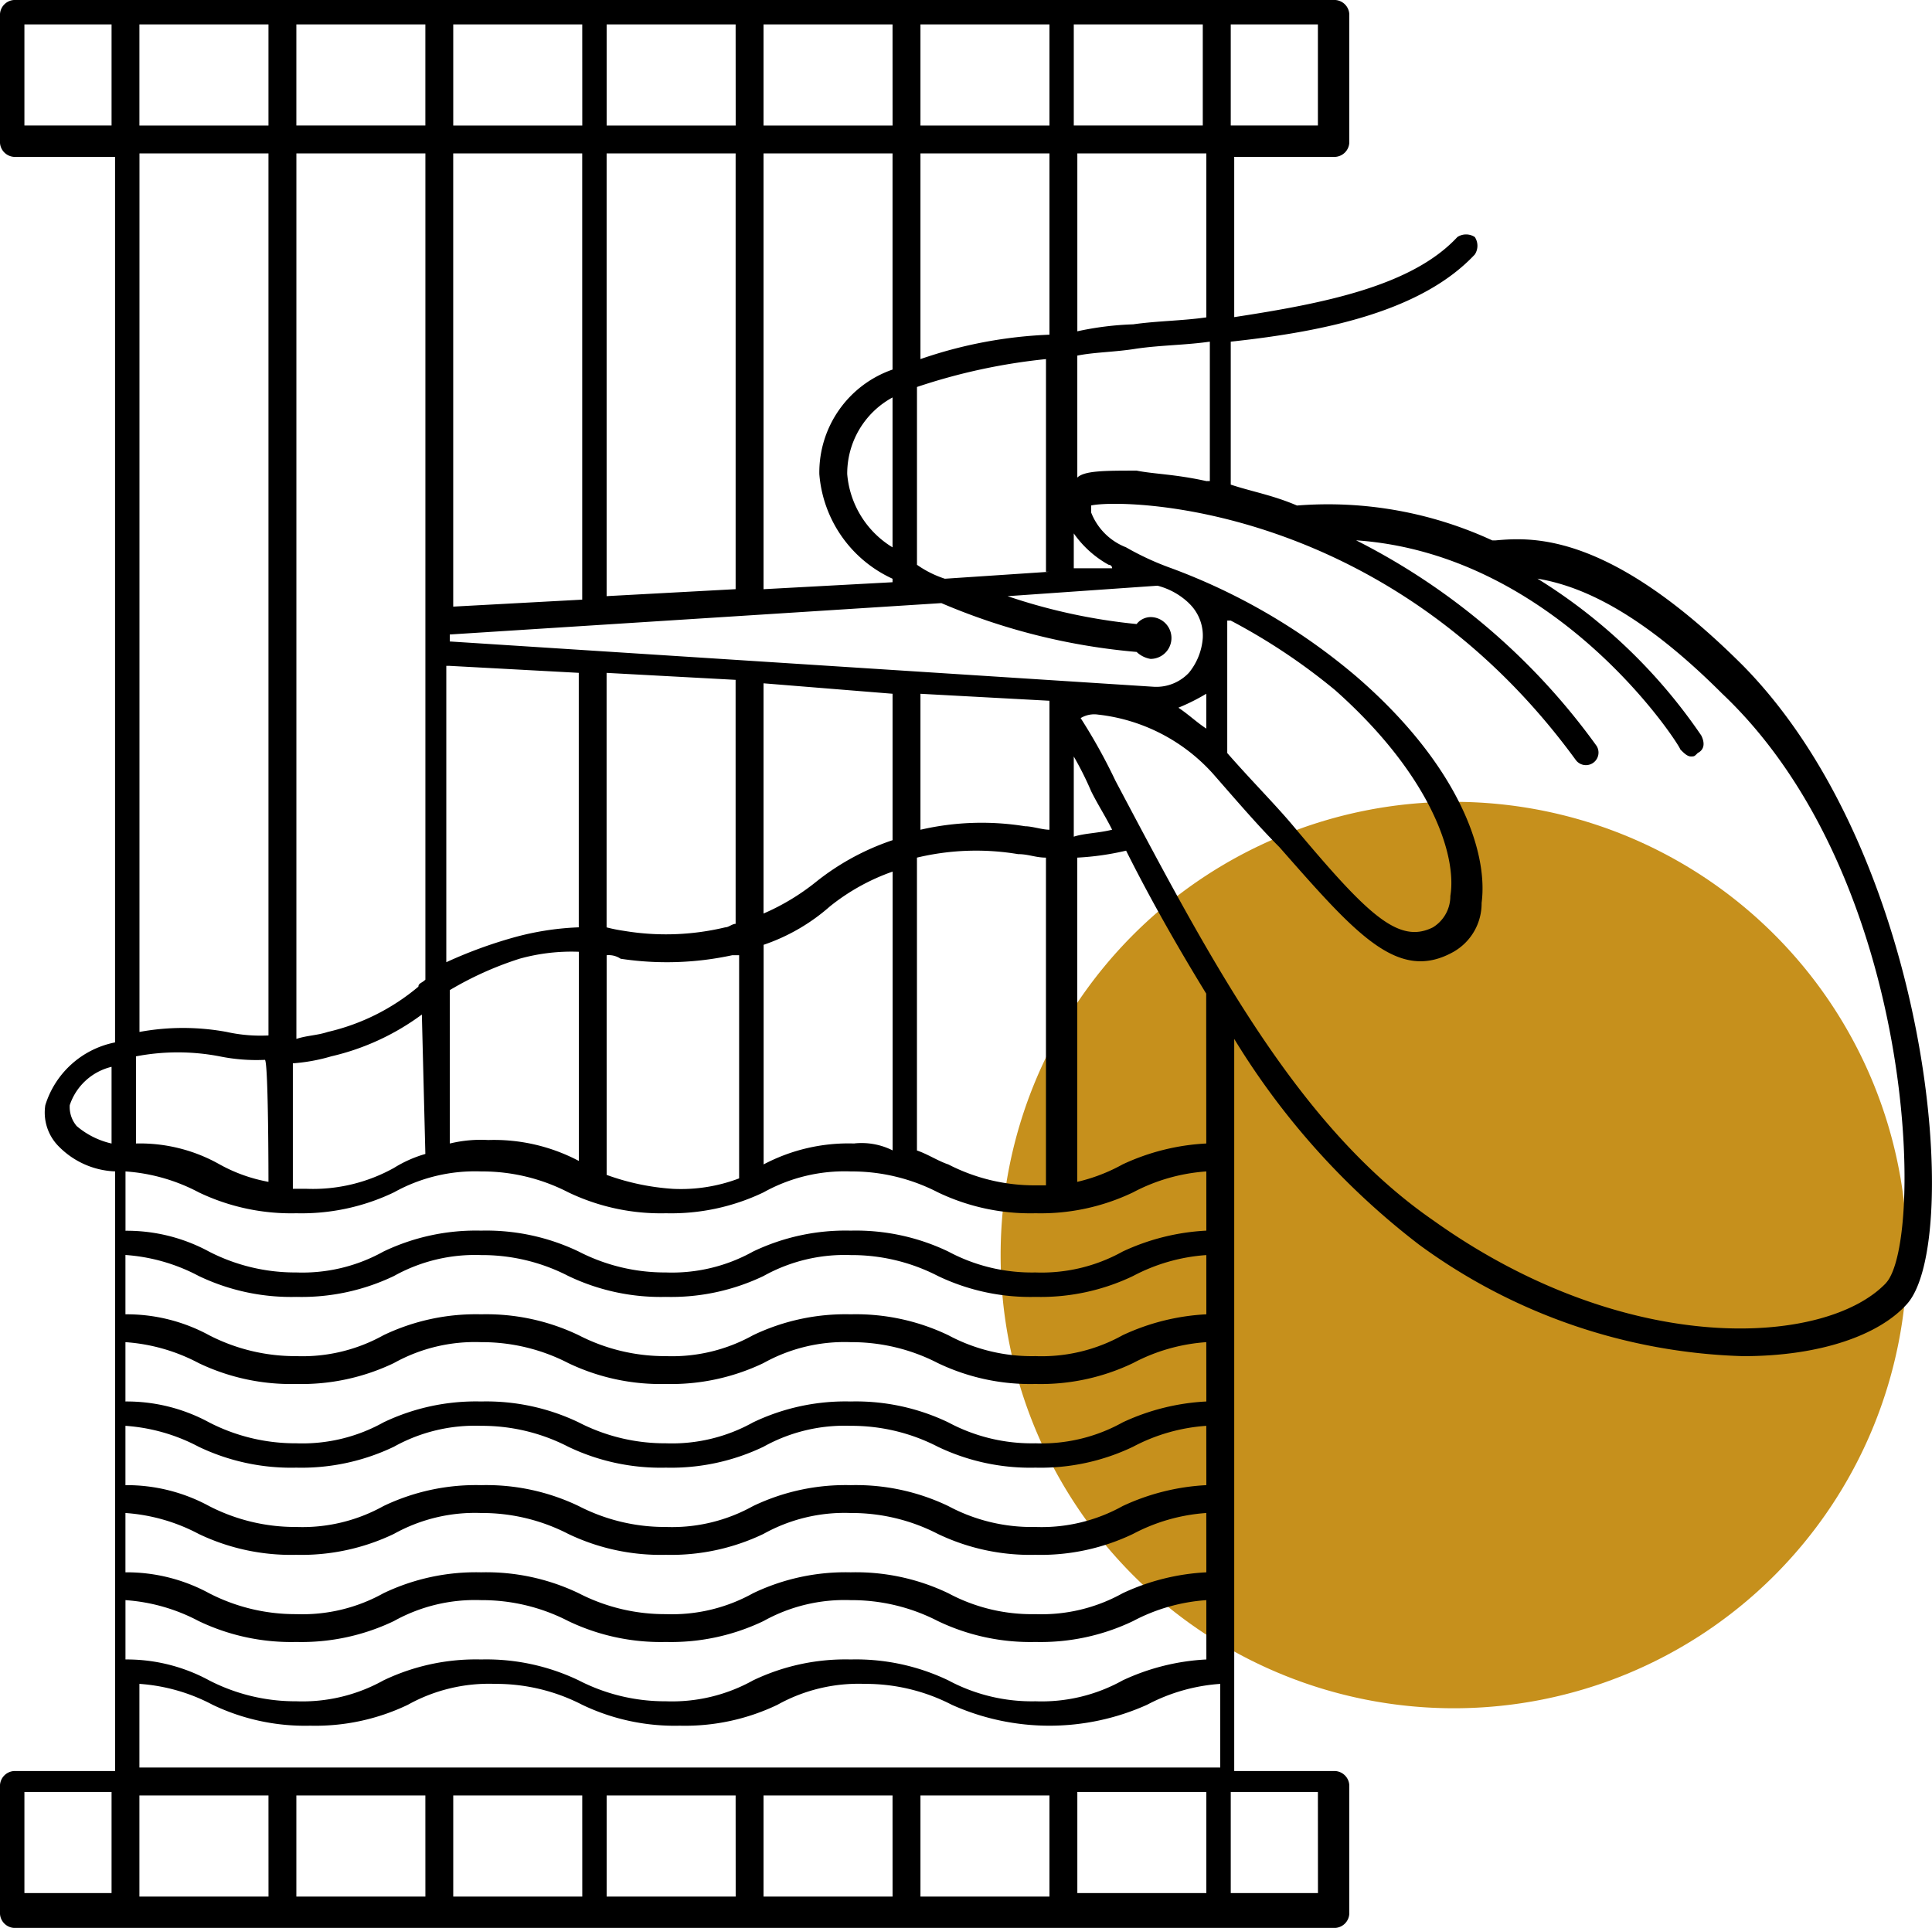
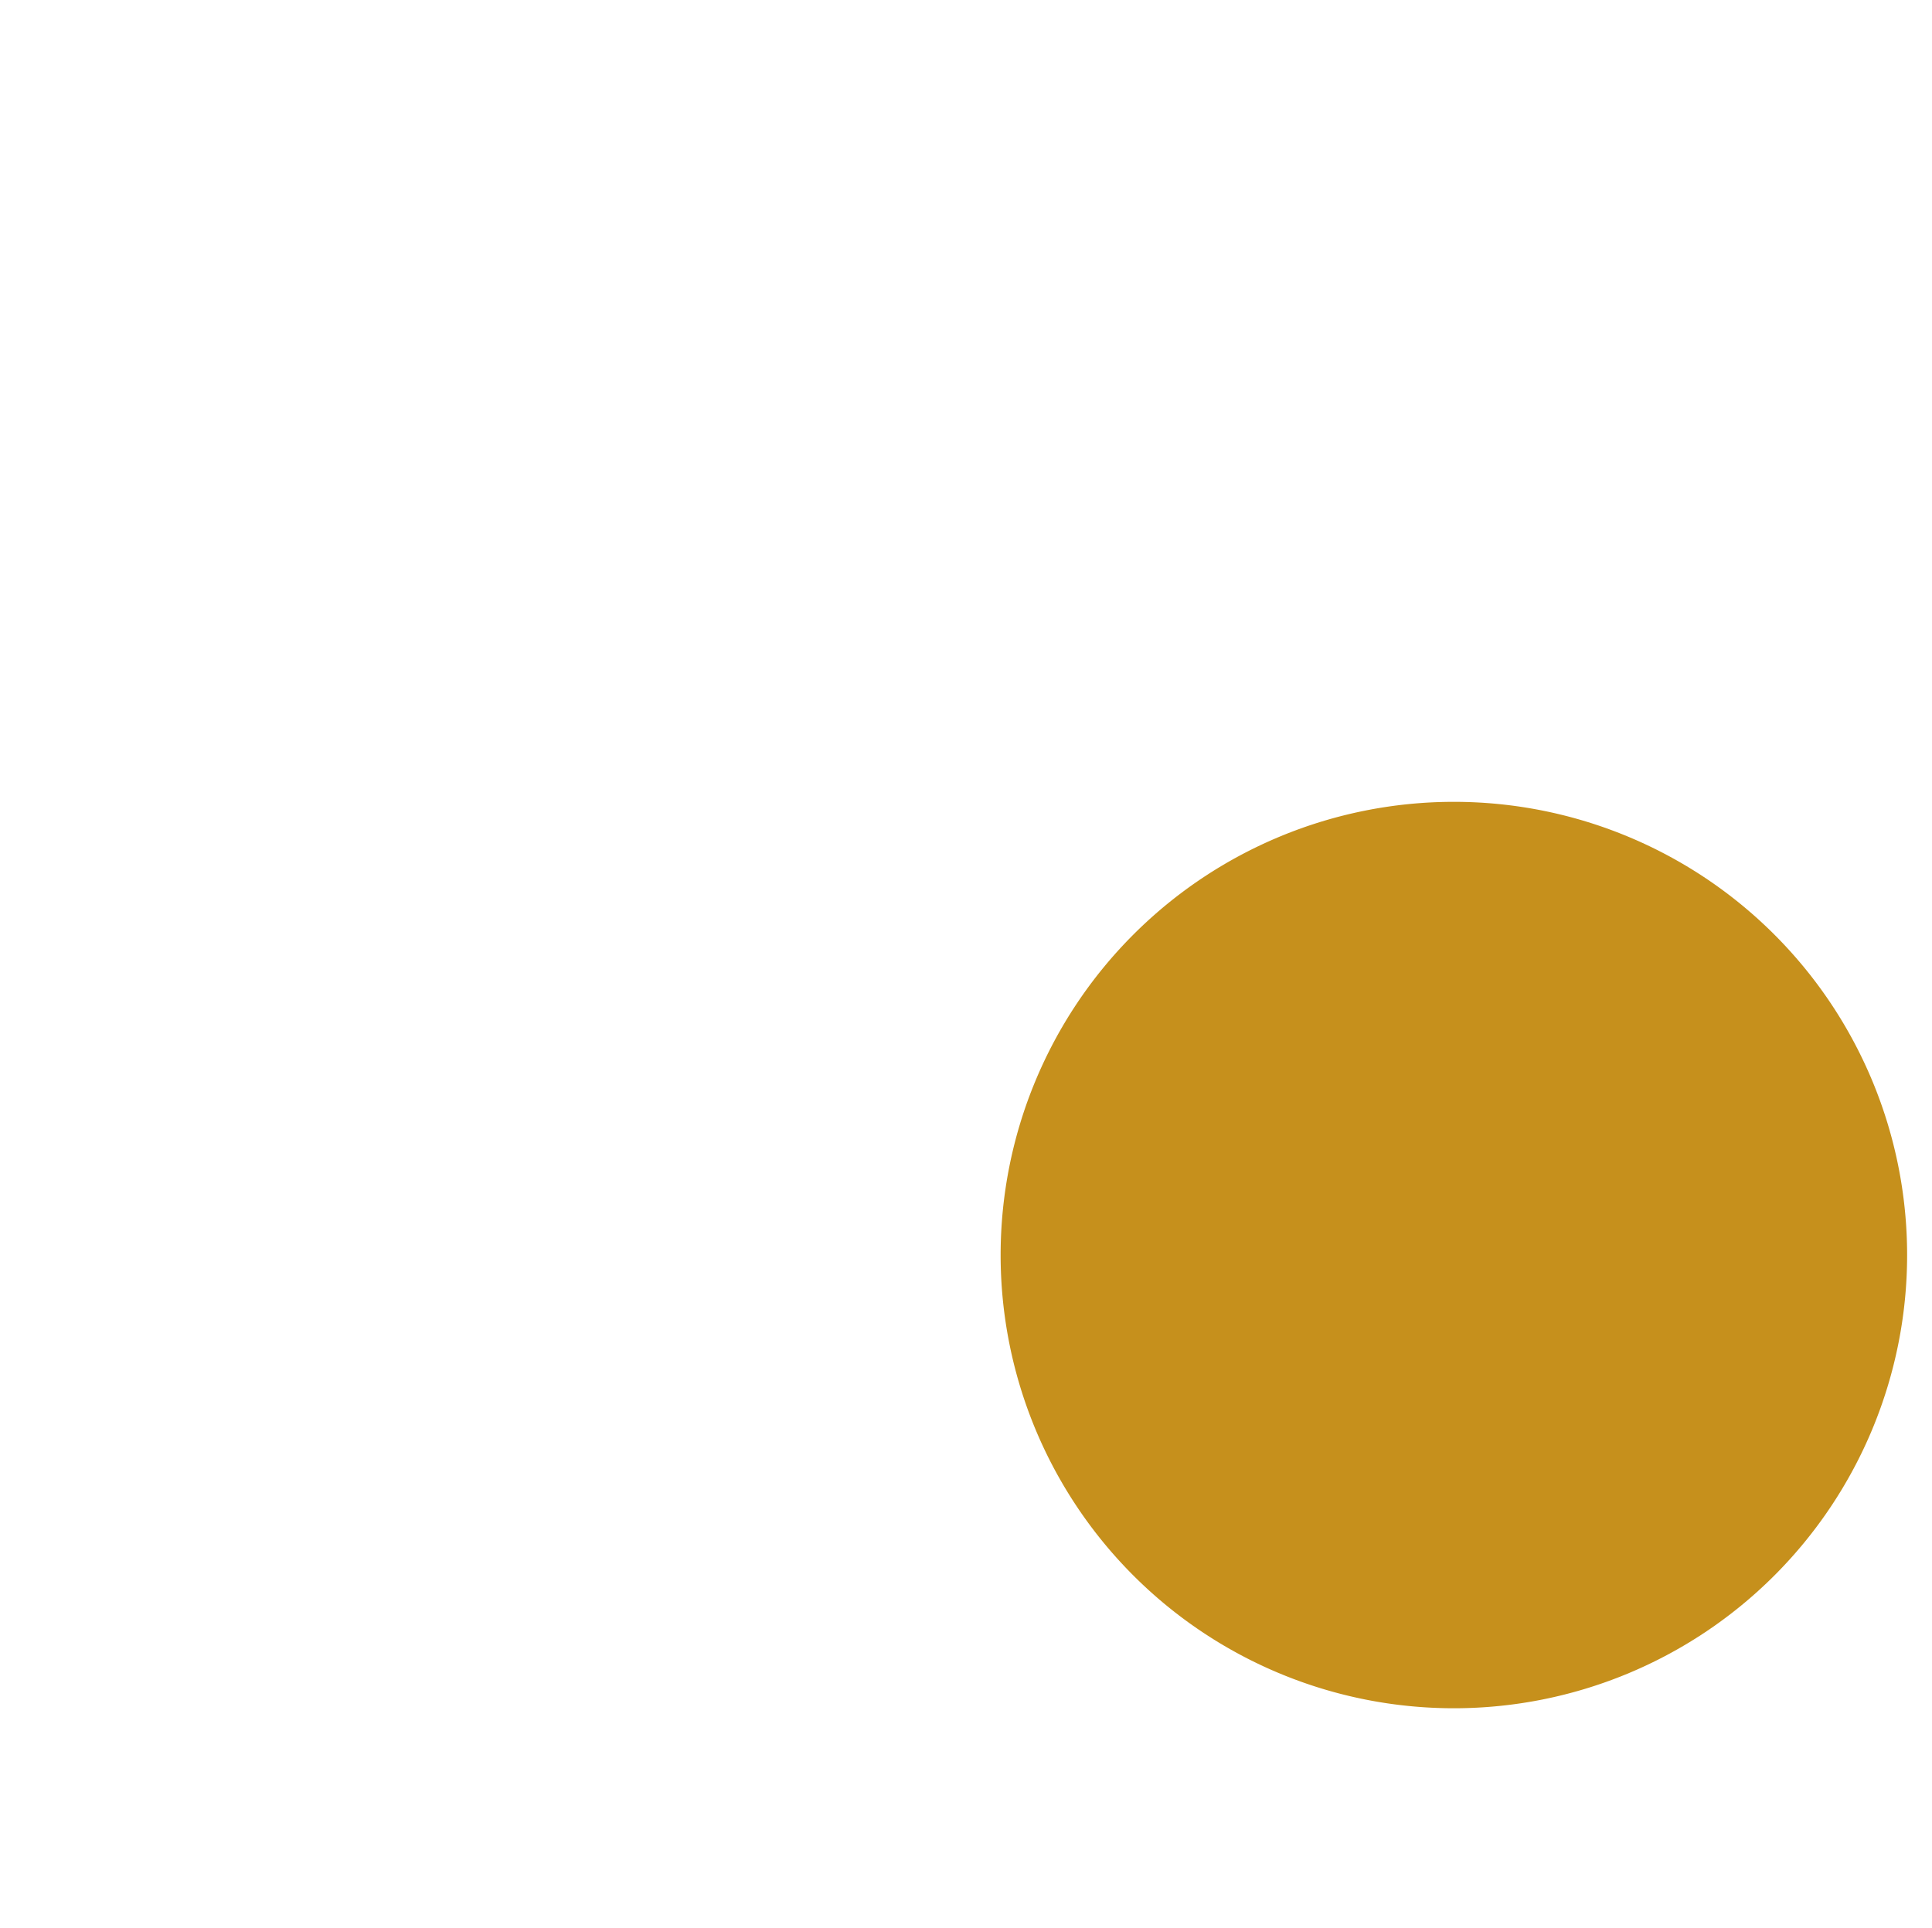
<svg xmlns="http://www.w3.org/2000/svg" id="Groupe_325" data-name="Groupe 325" width="65.133" height="65" viewBox="0 0 65.133 65">
  <defs>
    <clipPath id="clip-path">
      <rect id="Rectangle_211" data-name="Rectangle 211" width="65.133" height="65" fill="none" />
    </clipPath>
  </defs>
  <g id="Groupe_324" data-name="Groupe 324" transform="translate(0 0)" clip-path="url(#clip-path)">
    <path id="Tracé_395" data-name="Tracé 395" d="M43.98,23A15.28,15.28,0,1,1,28.7,38.28,15.28,15.28,0,0,1,43.98,23" transform="translate(5.034 4.034)" fill="#c6901c" />
-     <path id="Tracé_396" data-name="Tracé 396" d="M58.77,22.45c-4.467-4.467-7.052-4.349-8.345-4.231h-.118a13.209,13.209,0,0,0-6.582-1.175c-.823-.353-1.528-.47-2.233-.705V11.519c3.291-.353,6.465-1.058,8.228-2.939a.534.534,0,0,0,0-.588.534.534,0,0,0-.588,0c-1.528,1.646-4.467,2.233-7.523,2.7V5.289h3.409a.506.506,0,0,0,.47-.47V.47a.506.506,0,0,0-.47-.47H.47A.506.506,0,0,0,0,.47V4.819a.506.506,0,0,0,.47.47H3.879V35.145A3.087,3.087,0,0,0,1.528,37.26,1.615,1.615,0,0,0,2,38.671a2.807,2.807,0,0,0,1.881.823V59.711H.47a.506.506,0,0,0-.47.47V64.53A.506.506,0,0,0,.47,65H45.018a.506.506,0,0,0,.47-.47V60.181a.506.506,0,0,0-.47-.47H41.609V35.027a25.33,25.33,0,0,0,6.23,6.935A19.4,19.4,0,0,0,58.77,45.723c2.586,0,4.584-.705,5.524-1.763,1.881-2.116.823-15.045-5.524-21.51m-18.1-6.23c-1.058-.235-1.763-.235-2.351-.353-1.058,0-1.763,0-2,.235V11.989c.588-.118,1.293-.118,2-.235.823-.118,1.646-.118,2.468-.235v4.7Zm0,39.729a7.544,7.544,0,0,0-2.821.705,5.617,5.617,0,0,1-2.939.705,5.963,5.963,0,0,1-2.939-.705,7.21,7.21,0,0,0-3.291-.705,7.21,7.21,0,0,0-3.291.705,5.617,5.617,0,0,1-2.939.705,6.341,6.341,0,0,1-2.939-.705,7.21,7.21,0,0,0-3.291-.705,7.21,7.21,0,0,0-3.291.705,5.617,5.617,0,0,1-2.939.705,6.341,6.341,0,0,1-2.939-.705,5.818,5.818,0,0,0-2.821-.705v-2a6.174,6.174,0,0,1,2.468.705,7.21,7.21,0,0,0,3.291.705,7.21,7.21,0,0,0,3.291-.705,5.617,5.617,0,0,1,2.939-.705,6.341,6.341,0,0,1,2.939.705,7.21,7.21,0,0,0,3.291.705,7.21,7.21,0,0,0,3.291-.705,5.617,5.617,0,0,1,2.939-.705,6.341,6.341,0,0,1,2.939.705,7.21,7.21,0,0,0,3.291.705,7.21,7.21,0,0,0,3.291-.705,6.173,6.173,0,0,1,2.468-.705ZM9.991.823H14.34V4.231H9.991Zm-.94,3.409H4.7V.823H9.051Zm26.329,0H31.031V.823H35.38ZM36.2.823h4.349V4.231H36.2Zm3.879,19.512a1.509,1.509,0,0,1,.47,1.175,2.088,2.088,0,0,1-.47,1.175,1.509,1.509,0,0,1-1.175.47L15.163,21.627v-.235l16.573-1.058a21.39,21.39,0,0,0,6.582,1.646.891.891,0,0,0,.47.235.705.705,0,0,0,0-1.41.611.611,0,0,0-.47.235,19.49,19.49,0,0,1-4.349-.94l5.054-.353a2.4,2.4,0,0,1,1.058.588M28.8,38.553a6.123,6.123,0,0,0-3.056.705V31.854a6.578,6.578,0,0,0,2.233-1.293,7.135,7.135,0,0,1,2.116-1.175v9.4a2.325,2.325,0,0,0-1.293-.235M27.622,15.986a4.246,4.246,0,0,0,2.468,3.526v.118l-4.349.235V5.172H30.09v7.288a3.671,3.671,0,0,0-2.468,3.526M30.09,13.4v5.054a3.2,3.2,0,0,1-1.528-2.468A2.921,2.921,0,0,1,30.09,13.4M24.8,19.864l-4.349.235V5.172H24.8Zm-5.172.353-4.349.235V5.172h4.349ZM15.163,22.45l4.349.235v8.58a9.493,9.493,0,0,0-2.233.353,15.344,15.344,0,0,0-2.233.823V22.45Zm14.928.94v4.937a8.418,8.418,0,0,0-2.586,1.41A7.708,7.708,0,0,1,25.741,30.8V23.038ZM24.8,31.148c-.118,0-.235.118-.353.118a8.572,8.572,0,0,1-3.409.118,5.091,5.091,0,0,1-.588-.118v-8.58l4.349.235ZM14.34,38.906a4.175,4.175,0,0,0-1.058.47,5.617,5.617,0,0,1-2.939.705h-.47V35.85a6.065,6.065,0,0,0,1.293-.235,8.25,8.25,0,0,0,3.056-1.41Zm.823-5.524a11.34,11.34,0,0,1,2.351-1.058,6.527,6.527,0,0,1,2-.235v7.052a6.123,6.123,0,0,0-3.056-.705,4.407,4.407,0,0,0-1.293.118Zm5.289,6.23V32.206a.707.707,0,0,1,.47.118,10.418,10.418,0,0,0,3.761-.118h.235v7.523a5.524,5.524,0,0,1-2.233.353,8.067,8.067,0,0,1-2.233-.47M31.031,23.391l4.349.235v4.349c-.235,0-.588-.118-.823-.118a9.165,9.165,0,0,0-3.526.118Zm4.349-4.114-3.526.235a3.519,3.519,0,0,1-.94-.47V13.047a20.017,20.017,0,0,1,4.349-.94v7.17Zm-4.349-7.17V5.172H35.38v6.112a15.065,15.065,0,0,0-4.349.823m-.94-7.875H25.741V.823H30.09Zm-5.289,0H20.452V.823H24.8Zm-5.172,0H15.28V.823h4.349Zm-5.289.94V33.029c-.118.118-.235.118-.235.235a7.286,7.286,0,0,1-3.056,1.528c-.353.118-.705.118-1.058.235V5.172ZM9.051,39.846a5.367,5.367,0,0,1-1.646-.588,5.462,5.462,0,0,0-2.821-.705V35.615a7.473,7.473,0,0,1,2.821,0,6.209,6.209,0,0,0,1.528.118c.118.118.118,4.114.118,4.114M40.669,53.011a7.544,7.544,0,0,0-2.821.705,5.617,5.617,0,0,1-2.939.705,5.963,5.963,0,0,1-2.939-.705,7.21,7.21,0,0,0-3.291-.705,7.21,7.21,0,0,0-3.291.705,5.617,5.617,0,0,1-2.939.705,6.341,6.341,0,0,1-2.939-.705,7.21,7.21,0,0,0-3.291-.705,7.21,7.21,0,0,0-3.291.705,5.617,5.617,0,0,1-2.939.705,6.341,6.341,0,0,1-2.939-.705,5.819,5.819,0,0,0-2.821-.705v-2a6.174,6.174,0,0,1,2.468.705,7.21,7.21,0,0,0,3.291.705,7.21,7.21,0,0,0,3.291-.705,5.617,5.617,0,0,1,2.939-.705,6.341,6.341,0,0,1,2.939.705,7.21,7.21,0,0,0,3.291.705,7.21,7.21,0,0,0,3.291-.705,5.617,5.617,0,0,1,2.939-.705,6.341,6.341,0,0,1,2.939.705,7.21,7.21,0,0,0,3.291.705,7.21,7.21,0,0,0,3.291-.705,6.173,6.173,0,0,1,2.468-.705Zm0-2.939a7.544,7.544,0,0,0-2.821.705,5.617,5.617,0,0,1-2.939.705,5.963,5.963,0,0,1-2.939-.705,7.21,7.21,0,0,0-3.291-.705,7.21,7.21,0,0,0-3.291.705,5.617,5.617,0,0,1-2.939.705,6.341,6.341,0,0,1-2.939-.705,7.21,7.21,0,0,0-3.291-.705,7.21,7.21,0,0,0-3.291.705,5.617,5.617,0,0,1-2.939.705,6.341,6.341,0,0,1-2.939-.705,5.818,5.818,0,0,0-2.821-.705v-2a6.173,6.173,0,0,1,2.468.705,7.21,7.21,0,0,0,3.291.705,7.21,7.21,0,0,0,3.291-.705,5.617,5.617,0,0,1,2.939-.705,6.341,6.341,0,0,1,2.939.705,7.21,7.21,0,0,0,3.291.705,7.21,7.21,0,0,0,3.291-.705,5.617,5.617,0,0,1,2.939-.705,6.341,6.341,0,0,1,2.939.705,7.21,7.21,0,0,0,3.291.705,7.21,7.21,0,0,0,3.291-.705,6.173,6.173,0,0,1,2.468-.705Zm0-2.821a7.544,7.544,0,0,0-2.821.705,5.617,5.617,0,0,1-2.939.705,5.963,5.963,0,0,1-2.939-.705,7.21,7.21,0,0,0-3.291-.705,7.21,7.21,0,0,0-3.291.705,5.617,5.617,0,0,1-2.939.705,6.34,6.34,0,0,1-2.939-.705,7.21,7.21,0,0,0-3.291-.705,7.21,7.21,0,0,0-3.291.705,5.617,5.617,0,0,1-2.939.705,6.341,6.341,0,0,1-2.939-.705,5.819,5.819,0,0,0-2.821-.705v-2a6.174,6.174,0,0,1,2.468.705,7.21,7.21,0,0,0,3.291.705,7.21,7.21,0,0,0,3.291-.705,5.617,5.617,0,0,1,2.939-.705,6.341,6.341,0,0,1,2.939.705,7.21,7.21,0,0,0,3.291.705,7.21,7.21,0,0,0,3.291-.705,5.617,5.617,0,0,1,2.939-.705,6.341,6.341,0,0,1,2.939.705,7.21,7.21,0,0,0,3.291.705,7.21,7.21,0,0,0,3.291-.705,6.173,6.173,0,0,1,2.468-.705Zm0-2.939a7.544,7.544,0,0,0-2.821.705,5.617,5.617,0,0,1-2.939.705,5.963,5.963,0,0,1-2.939-.705,7.21,7.21,0,0,0-3.291-.705,7.21,7.21,0,0,0-3.291.705,5.617,5.617,0,0,1-2.939.705,6.341,6.341,0,0,1-2.939-.705,7.21,7.21,0,0,0-3.291-.705,7.21,7.21,0,0,0-3.291.705,5.617,5.617,0,0,1-2.939.705,6.341,6.341,0,0,1-2.939-.705,5.818,5.818,0,0,0-2.821-.705v-2A6.174,6.174,0,0,1,6.7,43.02a7.21,7.21,0,0,0,3.291.705,7.21,7.21,0,0,0,3.291-.705,5.617,5.617,0,0,1,2.939-.705,6.341,6.341,0,0,1,2.939.705,7.21,7.21,0,0,0,3.291.705,7.21,7.21,0,0,0,3.291-.705,5.617,5.617,0,0,1,2.939-.705,6.341,6.341,0,0,1,2.939.705,7.21,7.21,0,0,0,3.291.705A7.21,7.21,0,0,0,38.2,43.02a6.173,6.173,0,0,1,2.468-.705Zm0-2.821a7.544,7.544,0,0,0-2.821.705,5.617,5.617,0,0,1-2.939.705,5.963,5.963,0,0,1-2.939-.705,7.21,7.21,0,0,0-3.291-.705,7.21,7.21,0,0,0-3.291.705,5.617,5.617,0,0,1-2.939.705,6.341,6.341,0,0,1-2.939-.705,7.21,7.21,0,0,0-3.291-.705,7.21,7.21,0,0,0-3.291.705,5.617,5.617,0,0,1-2.939.705A6.341,6.341,0,0,1,7.052,42.2a5.818,5.818,0,0,0-2.821-.705v-2A6.174,6.174,0,0,1,6.7,40.2a7.21,7.21,0,0,0,3.291.705,7.21,7.21,0,0,0,3.291-.705,5.617,5.617,0,0,1,2.939-.705,6.341,6.341,0,0,1,2.939.705,7.21,7.21,0,0,0,3.291.705,7.21,7.21,0,0,0,3.291-.705,5.617,5.617,0,0,1,2.939-.705,6.341,6.341,0,0,1,2.939.705,7.21,7.21,0,0,0,3.291.705A7.21,7.21,0,0,0,38.2,40.2a6.174,6.174,0,0,1,2.468-.705ZM34.91,39.964a6.34,6.34,0,0,1-2.939-.705c-.353-.118-.705-.353-1.058-.47V28.915a8.571,8.571,0,0,1,3.409-.118c.353,0,.588.118.94.118V39.964ZM36.2,25.506a10.92,10.92,0,0,1,.588,1.175c.235.47.47.823.705,1.293-.47.118-.94.118-1.293.235Zm4.467-2.116v1.175c-.353-.235-.588-.47-.94-.705a6.93,6.93,0,0,0,.94-.47m.823-2.468a20.436,20.436,0,0,1,3.526,2.351c3.174,2.821,4.114,5.524,3.879,6.935a1.234,1.234,0,0,1-.588,1.058c-1.175.588-2.233-.47-4.7-3.409-.588-.705-1.41-1.528-2.233-2.468V20.922ZM36.2,19.159V17.984a3.525,3.525,0,0,0,1.175,1.058.115.115,0,0,1,.118.118ZM40.669,10.7c-.823.118-1.646.118-2.468.235a10.288,10.288,0,0,0-1.881.235V5.172h4.349ZM44.43,4.231H41.492V.823H44.43ZM.823.823H3.761V4.231H.823ZM9.051,5.172V34.91a5.269,5.269,0,0,1-1.41-.118,8.113,8.113,0,0,0-2.939,0V5.172ZM2.586,37.966a.994.994,0,0,1-.235-.705,1.971,1.971,0,0,1,1.41-1.293v2.586a2.756,2.756,0,0,1-1.175-.588M.823,60.416H3.761v3.409H.823Zm39.846,3.409H36.32V60.416h4.349Zm-5.289.118H31.031V60.533H35.38Zm-5.289,0H25.741V60.533H30.09Zm-5.289,0H20.452V60.533H24.8Zm-5.172,0H15.28V60.533h4.349Zm-5.289,0H9.991V60.533H14.34Zm-5.289,0H4.7V60.533H9.051Zm35.38-.118H41.492V60.416H44.43ZM4.7,59.593V56.772a6.173,6.173,0,0,1,2.468.705,7.21,7.21,0,0,0,3.291.705,7.21,7.21,0,0,0,3.291-.705,5.617,5.617,0,0,1,2.939-.705,6.34,6.34,0,0,1,2.939.705,7.21,7.21,0,0,0,3.291.705,7.21,7.21,0,0,0,3.291-.705,5.617,5.617,0,0,1,2.939-.705,6.34,6.34,0,0,1,2.939.705,8.032,8.032,0,0,0,6.582,0,6.173,6.173,0,0,1,2.468-.705v2.821Zm35.967-21.04a7.544,7.544,0,0,0-2.821.705,5.9,5.9,0,0,1-1.528.588V28.915a9.22,9.22,0,0,0,1.646-.235c.823,1.646,1.763,3.291,2.7,4.819Zm22.92,4.7c-2,2.116-8.7,2.586-15.28-2.116-4.584-3.174-7.523-8.816-10.7-14.81a19.018,19.018,0,0,0-1.175-2.116.881.881,0,0,1,.588-.118,6.114,6.114,0,0,1,3.879,2c.823.94,1.528,1.763,2.233,2.468,2.586,2.939,4,4.584,5.877,3.526a1.876,1.876,0,0,0,.94-1.646c.235-1.763-.823-4.7-4.231-7.64a20.733,20.733,0,0,0-6.23-3.644,9.515,9.515,0,0,1-1.528-.705,2.061,2.061,0,0,1-1.175-1.175v-.235c1.058-.235,9.991-.118,16.338,8.58a.424.424,0,0,0,.705-.47,22.454,22.454,0,0,0-8.11-6.935c6.817.47,10.931,6.935,10.931,7.052.118.118.235.235.353.235s.118,0,.235-.118c.235-.118.235-.353.118-.588a18.338,18.338,0,0,0-5.524-5.289c1.41.235,3.409,1.058,6.23,3.879,6.582,6.23,6.817,18.454,5.524,19.864" transform="translate(0 0)" />
  </g>
</svg>